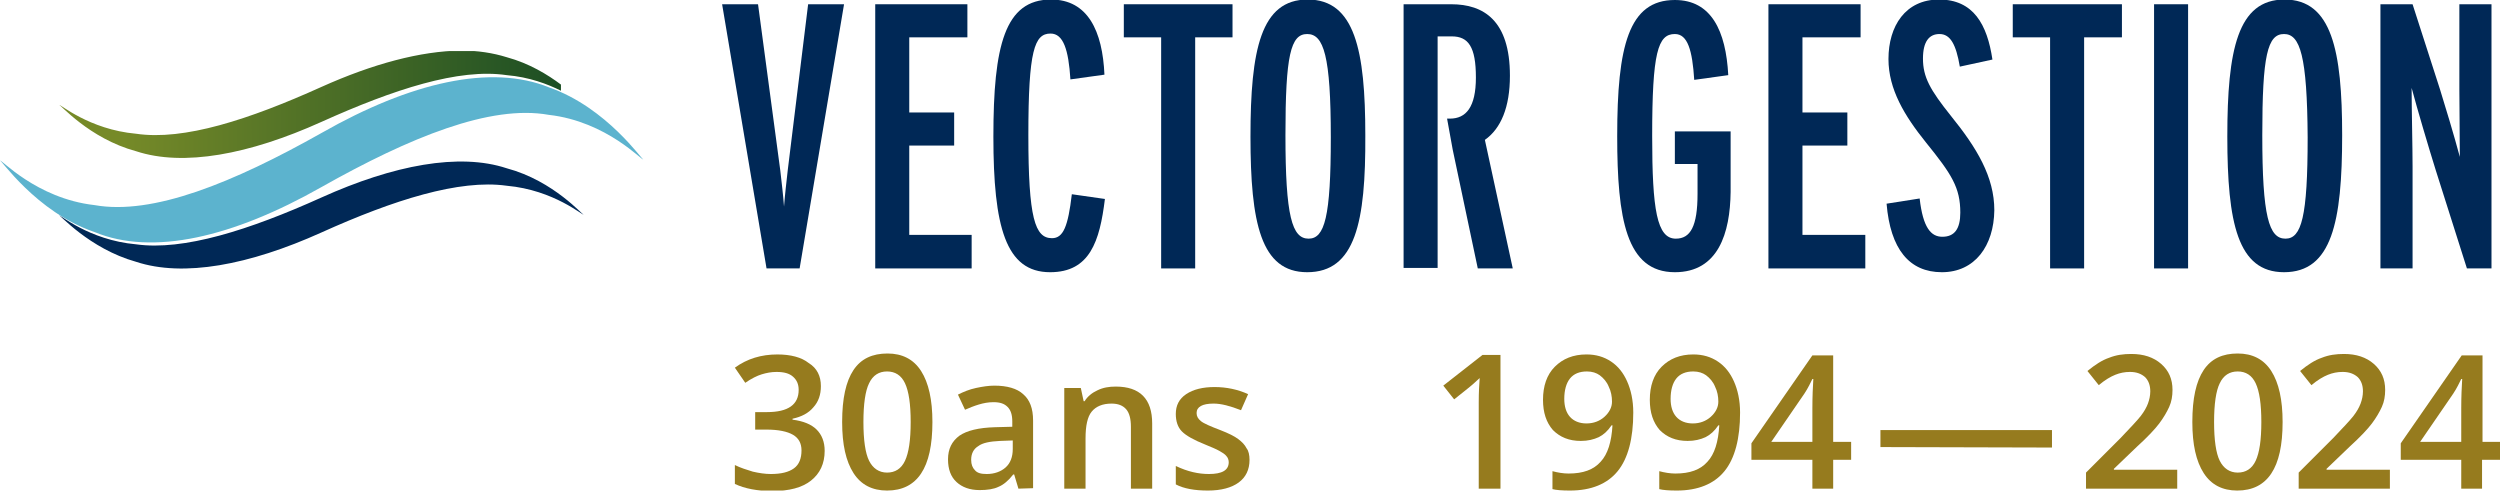
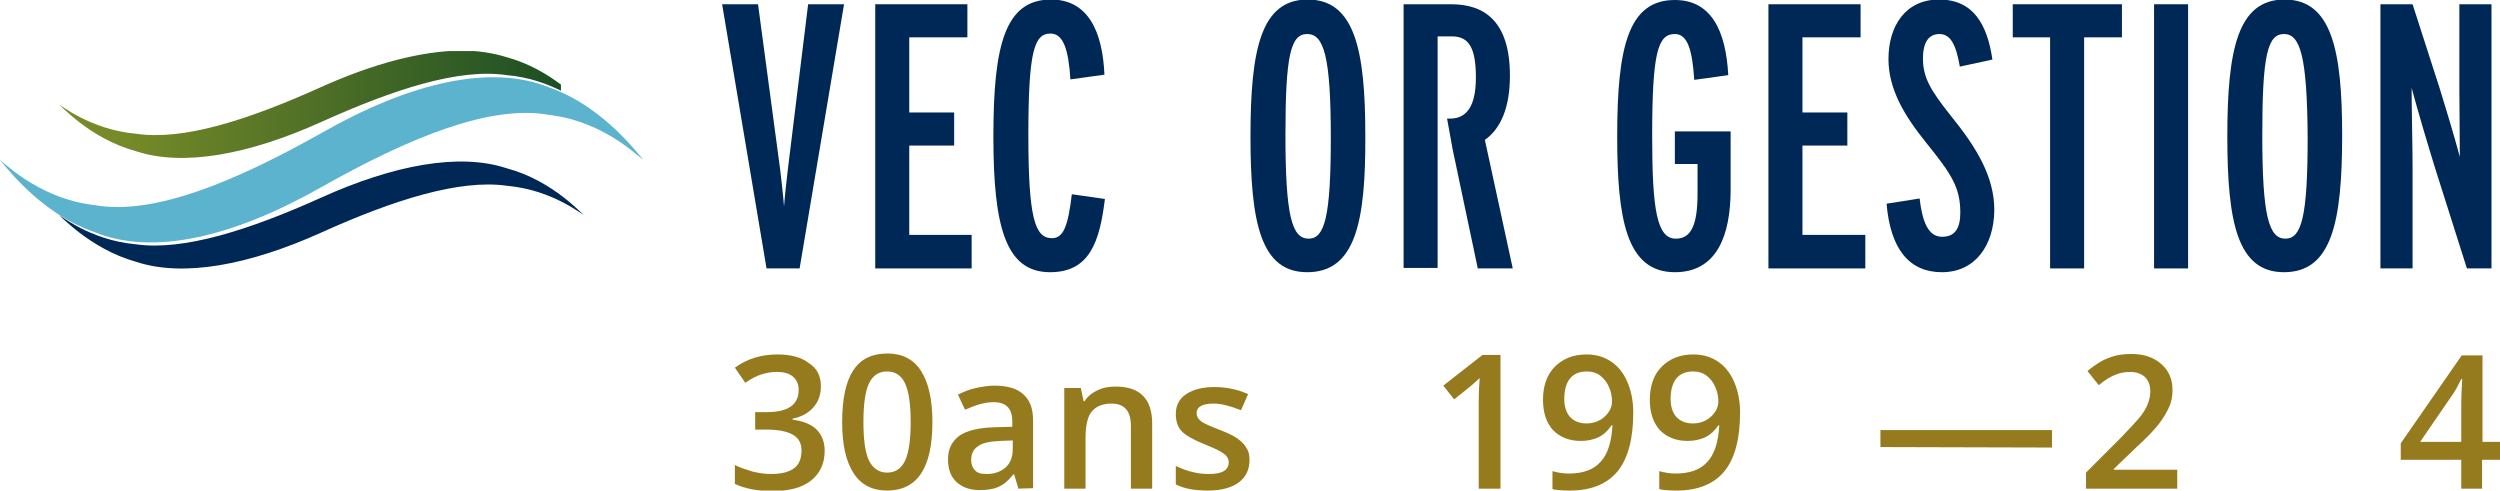
<svg xmlns="http://www.w3.org/2000/svg" xmlns:xlink="http://www.w3.org/1999/xlink" version="1.1" id="Calque_1" x="0px" y="0px" viewBox="0 0 529 103.8" style="enable-background:new 0 0 529 103.8;" xml:space="preserve">
  <style type="text/css"> .st0{fill:#967B1E;} .st1{fill:#002856;} .st2{fill:#5CB3CE;} .st3{clip-path:url(#SVGID_00000055703117180817079670000006955067129593470634_);fill:url(#SVGID_00000076585229374473408450000001737168632872837793_);} </style>
  <g>
    <path class="st0" d="M173.7,81.7c0,1.8-0.5,3.3-1.6,4.5c-1,1.2-2.5,2-4.4,2.4v0.2c2.3,0.3,4,1,5.1,2.1s1.7,2.6,1.7,4.5 c0,2.7-1,4.8-2.9,6.3s-4.6,2.2-8.2,2.2c-3.1,0-5.8-0.5-7.9-1.5v-4c1.2,0.6,2.5,1,3.8,1.4c1.3,0.3,2.6,0.5,3.8,0.5 c2.2,0,3.8-0.4,4.9-1.2s1.6-2.1,1.6-3.8c0-1.5-0.6-2.6-1.8-3.3c-1.2-0.7-3.1-1.1-5.6-1.1h-2.4v-3.7h2.5c4.5,0,6.7-1.6,6.7-4.7 c0-1.2-0.4-2.1-1.2-2.8c-0.8-0.7-1.9-1-3.5-1c-1.1,0-2.1,0.2-3.1,0.5s-2.2,0.9-3.5,1.8l-2.2-3.2c2.6-1.9,5.6-2.8,9-2.8 c2.8,0,5.1,0.6,6.6,1.8C172.9,77.9,173.7,79.6,173.7,81.7z" />
    <path class="st0" d="M197.3,89.3c0,4.9-0.8,8.5-2.4,10.9c-1.6,2.4-4,3.6-7.2,3.6c-3.1,0-5.5-1.2-7.1-3.7s-2.4-6-2.4-10.8 c0-5,0.8-8.6,2.4-11c1.6-2.4,4-3.5,7.2-3.5c3.1,0,5.5,1.2,7.1,3.7C196.5,81,197.3,84.6,197.3,89.3z M182.7,89.3 c0,3.8,0.4,6.6,1.2,8.2s2.1,2.5,3.8,2.5s3-0.8,3.8-2.5s1.2-4.4,1.2-8.2c0-3.8-0.4-6.5-1.2-8.2s-2.1-2.5-3.8-2.5s-3,0.8-3.8,2.5 C183.1,82.7,182.7,85.5,182.7,89.3z" />
    <path class="st0" d="M215.5,103.4l-0.9-3h-0.2c-1,1.3-2.1,2.2-3.1,2.6c-1,0.5-2.4,0.7-4,0.7c-2.1,0-3.7-0.6-4.9-1.7 s-1.8-2.7-1.8-4.8c0-2.2,0.8-3.8,2.4-5c1.6-1.1,4.1-1.7,7.5-1.8l3.7-0.1v-1.1c0-1.4-0.3-2.4-1-3.1s-1.6-1-3-1 c-1.1,0-2.1,0.2-3.1,0.5s-2,0.7-2.9,1.1l-1.5-3.2c1.2-0.6,2.4-1.1,3.8-1.4c1.4-0.3,2.7-0.5,3.9-0.5c2.7,0,4.8,0.6,6.1,1.8 c1.4,1.2,2.1,3,2.1,5.6v14.3L215.5,103.4L215.5,103.4z M208.8,100.3c1.6,0,3-0.5,4-1.4s1.5-2.2,1.5-3.9v-1.8l-2.7,0.1 c-2.1,0.1-3.7,0.4-4.6,1.1c-1,0.6-1.5,1.6-1.5,2.9c0,1,0.3,1.7,0.8,2.2C206.8,100.1,207.6,100.3,208.8,100.3z" />
    <path class="st0" d="M243.8,103.4h-4.5V90.3c0-1.6-0.3-2.9-1-3.7c-0.7-0.8-1.7-1.2-3.1-1.2c-1.9,0-3.3,0.6-4.2,1.7s-1.3,3-1.3,5.7 v10.6h-4.5V82.1h3.5l0.6,2.8h0.2c0.6-1,1.6-1.8,2.7-2.3c1.2-0.6,2.5-0.8,3.9-0.8c5.1,0,7.7,2.6,7.7,7.8L243.8,103.4L243.8,103.4z" />
    <path class="st0" d="M264.4,97.3c0,2.1-0.8,3.7-2.3,4.8s-3.7,1.7-6.5,1.7c-2.8,0-5.1-0.4-6.8-1.3v-3.9c2.5,1.2,4.8,1.7,7,1.7 c2.8,0,4.2-0.8,4.2-2.5c0-0.5-0.2-1-0.5-1.3c-0.3-0.4-0.8-0.7-1.5-1.1s-1.7-0.8-2.9-1.3c-2.5-1-4.1-1.9-5-2.8s-1.3-2.2-1.3-3.7 c0-1.8,0.7-3.2,2.2-4.2s3.5-1.5,6-1.5s4.9,0.5,7.1,1.5l-1.5,3.4c-2.3-0.9-4.2-1.4-5.8-1.4c-2.4,0-3.6,0.7-3.6,2 c0,0.7,0.3,1.2,0.9,1.7s2,1.1,4.1,1.9c1.8,0.7,3,1.3,3.8,1.9s1.4,1.2,1.8,2C264.2,95.4,264.4,96.3,264.4,97.3z" />
    <path class="st0" d="M317.4,103.4h-4.5V85.2c0-2.2,0.1-3.9,0.2-5.2c-0.3,0.3-0.7,0.6-1.1,1s-1.9,1.6-4.3,3.5l-2.3-2.9l8.3-6.5h3.8 v28.3H317.4z" />
    <path class="st0" d="M345.6,87.3c0,5.5-1.1,9.7-3.3,12.4c-2.2,2.7-5.6,4.1-10.1,4.1c-1.7,0-2.9-0.1-3.7-0.3v-3.8 c1.1,0.3,2.3,0.5,3.4,0.5c3.1,0,5.3-0.8,6.8-2.5c1.5-1.6,2.3-4.2,2.5-7.7H341c-0.8,1.2-1.7,2-2.7,2.5c-1.1,0.5-2.3,0.8-3.8,0.8 c-2.5,0-4.4-0.8-5.9-2.3c-1.4-1.6-2.1-3.7-2.1-6.4c0-2.9,0.8-5.3,2.5-7s3.9-2.6,6.7-2.6c2,0,3.7,0.5,5.2,1.5s2.6,2.4,3.4,4.2 S345.6,84.7,345.6,87.3z M335.8,78.6c-1.6,0-2.8,0.5-3.6,1.5s-1.2,2.5-1.2,4.3c0,1.6,0.4,2.9,1.2,3.8c0.8,0.9,2,1.4,3.5,1.4 s2.8-0.5,3.8-1.4s1.6-2,1.6-3.2c0-1.1-0.2-2.2-0.7-3.2c-0.4-1-1.1-1.8-1.9-2.4C337.8,78.9,336.9,78.6,335.8,78.6z" />
    <path class="st0" d="M368.2,87.3c0,5.5-1.1,9.7-3.3,12.4c-2.2,2.7-5.6,4.1-10.1,4.1c-1.7,0-2.9-0.1-3.7-0.3v-3.8 c1.1,0.3,2.3,0.5,3.4,0.5c3.1,0,5.3-0.8,6.8-2.5c1.5-1.6,2.3-4.2,2.5-7.7h-0.2c-0.8,1.2-1.7,2-2.7,2.5c-1.1,0.5-2.3,0.8-3.8,0.8 c-2.5,0-4.4-0.8-5.9-2.3c-1.4-1.6-2.1-3.7-2.1-6.4c0-2.9,0.8-5.3,2.5-7s3.9-2.6,6.7-2.6c2,0,3.7,0.5,5.2,1.5s2.6,2.4,3.4,4.2 S368.2,84.7,368.2,87.3z M358.3,78.6c-1.6,0-2.8,0.5-3.6,1.5s-1.2,2.5-1.2,4.3c0,1.6,0.4,2.9,1.2,3.8c0.8,0.9,2,1.4,3.5,1.4 s2.8-0.5,3.8-1.4s1.6-2,1.6-3.2c0-1.1-0.2-2.2-0.7-3.2c-0.4-1-1.1-1.8-1.9-2.4C360.3,78.9,359.4,78.6,358.3,78.6z" />
-     <path class="st0" d="M391.7,97.3h-3.8v6.1h-4.4v-6.1h-12.9v-3.5l12.9-18.6h4.4v18.3h3.8V97.3z M383.5,93.5v-7.1 c0-2.5,0.1-4.6,0.2-6.2h-0.2c-0.4,0.8-0.9,1.9-1.7,3.1l-7,10.2H383.5z" />
    <path class="st0" d="M397.9,94.6V91h36.3v3.7L397.9,94.6L397.9,94.6z" />
    <path class="st0" d="M460.5,103.4h-19.1V100l7.3-7.3c2.1-2.2,3.6-3.8,4.3-4.7c0.7-0.9,1.2-1.8,1.5-2.6c0.3-0.8,0.5-1.7,0.5-2.6 c0-1.3-0.4-2.3-1.1-3c-0.8-0.7-1.8-1.1-3.2-1.1c-1.1,0-2.1,0.2-3.1,0.6s-2.2,1.1-3.5,2.2l-2.4-3c1.6-1.3,3.1-2.3,4.6-2.8 c1.5-0.6,3-0.8,4.7-0.8c2.6,0,4.7,0.7,6.3,2.1s2.4,3.2,2.4,5.5c0,1.3-0.2,2.5-0.7,3.6s-1.2,2.3-2.1,3.5s-2.5,2.9-4.7,4.9l-4.9,4.7 v0.2h13.4v4H460.5z" />
-     <path class="st0" d="M483,89.3c0,4.9-0.8,8.5-2.4,10.9s-4,3.6-7.2,3.6c-3.1,0-5.5-1.2-7.1-3.7s-2.4-6-2.4-10.8c0-5,0.8-8.6,2.4-11 s4-3.5,7.2-3.5c3.1,0,5.5,1.2,7.1,3.7S483,84.6,483,89.3z M468.5,89.3c0,3.8,0.4,6.6,1.2,8.2s2.1,2.5,3.8,2.5s3-0.8,3.8-2.5 s1.2-4.4,1.2-8.2c0-3.8-0.4-6.5-1.2-8.2c-0.8-1.7-2.1-2.5-3.8-2.5s-3,0.8-3.8,2.5C468.9,82.7,468.5,85.5,468.5,89.3z" />
-     <path class="st0" d="M505.5,103.4h-19.1V100l7.3-7.3c2.1-2.2,3.6-3.8,4.3-4.7c0.7-0.9,1.2-1.8,1.5-2.6c0.3-0.8,0.5-1.7,0.5-2.6 c0-1.3-0.4-2.3-1.1-3c-0.8-0.7-1.8-1.1-3.2-1.1c-1.1,0-2.1,0.2-3.1,0.6s-2.2,1.1-3.5,2.2l-2.4-3c1.6-1.3,3.1-2.3,4.6-2.8 c1.5-0.6,3-0.8,4.7-0.8c2.6,0,4.7,0.7,6.3,2.1s2.4,3.2,2.4,5.5c0,1.3-0.2,2.5-0.7,3.6s-1.2,2.3-2.1,3.5s-2.5,2.9-4.7,4.9l-4.9,4.7 v0.2h13.4v4H505.5z" />
    <path class="st0" d="M529,97.3h-3.8v6.1h-4.4v-6.1H508v-3.5l12.9-18.6h4.4v18.3h3.8v3.8H529z M520.8,93.5v-7.1 c0-2.5,0.1-4.6,0.2-6.2h-0.2c-0.4,0.8-0.9,1.9-1.7,3.1l-7,10.2H520.8z" />
  </g>
  <g>
    <g>
      <path class="st1" d="M169.2,56.8h-7l-9.4-55.9h7.6l4.7,35.1c0.3,2.6,0.6,5.1,0.8,7.7c0.2-2.6,0.5-5.1,0.8-7.8l4.3-35h7.6 L169.2,56.8z" />
    </g>
    <polygon class="st1" points="185.2,56.8 185.2,0.9 204.7,0.9 204.7,7.9 192.4,7.9 192.4,23.8 201.9,23.8 201.9,30.8 192.4,30.8 192.4,49.7 205.6,49.7 205.6,56.8 " />
    <g>
      <path class="st1" d="M222.2,57.6c-9.4,0-12-9.6-12-28.7c0-19.2,2.4-29,12.2-29c7.8,0,10.9,6.7,11.3,15.9l-7.2,1 c-0.4-6.3-1.5-9.7-4.2-9.7c-3.4,0-4.7,3.5-4.7,21.5c0,17.6,1.4,21.8,5,21.8c2.4,0,3.4-2.5,4.2-9.3l7,1 C232.7,51.1,230.6,57.6,222.2,57.6" />
    </g>
-     <polygon class="st1" points="252.9,7.9 252.9,56.8 245.7,56.8 245.7,7.9 237.8,7.9 237.8,0.9 260.8,0.9 260.8,7.9 " />
    <g>
      <path class="st1" d="M276.6,7.2c-3.5,0-4.6,4.5-4.6,21.4c0,17.2,1.4,21.9,4.9,21.9c3.4,0,4.7-4.6,4.7-21.4 C281.6,11.8,280.1,7.2,276.6,7.2 M276.6,57.6c-9.8,0-12-10.4-12-28.7c0-18.4,2.2-29,12.1-29c10,0,12.2,10.8,12.2,28.7 C289,47,286.8,57.6,276.6,57.6" />
      <path class="st1" d="M354.4,57.6c-10.3,0-12.2-11.3-12.2-28.8c0-19,2.4-28.8,12.2-28.8c7.7,0,10.8,6.5,11.3,15.9l-7.2,1 c-0.4-6.3-1.4-9.7-4.1-9.7c-3.6,0-4.8,3.9-4.8,21.6c0,15.6,1,21.7,5,21.7c3.1,0,4.6-2.6,4.6-9.5v-6.3h-4.8v-6.9h11.8v12.8 C366.1,49.3,363.6,57.6,354.4,57.6" />
    </g>
    <polygon class="st1" points="374.2,56.8 374.2,0.9 393.7,0.9 393.7,7.9 381.4,7.9 381.4,23.8 390.9,23.8 390.9,30.8 381.4,30.8 381.4,49.7 394.7,49.7 394.7,56.8 " />
    <g>
      <path class="st1" d="M410.9,57.6c-6.9,0-10.9-4.9-11.7-14.5l7-1.1c0.7,6.2,2.4,8.1,4.8,8.1c2.6,0,3.8-1.7,3.8-5.1 c0-5.3-1.8-8.1-7.3-14.9c-4.5-5.6-7.9-11.2-7.9-17.6c0-7,3.6-12.6,10.7-12.6c7.3,0,10.2,5.3,11.3,12.7l-6.9,1.5 c-0.8-4.7-2-6.9-4.3-6.9c-2.2,0-3.5,1.6-3.5,5.2c0,3.9,1.5,6.6,5.9,12.1c5.5,6.8,9.2,12.9,9.2,20C421.9,52,417.9,57.6,410.9,57.6" />
    </g>
    <polygon class="st1" points="441,7.9 441,56.8 433.8,56.8 433.8,7.9 425.9,7.9 425.9,0.9 449,0.9 449,7.9 " />
    <rect x="455.8" y="0.9" class="st1" width="7.2" height="55.9" />
    <g>
      <path class="st1" d="M483.3,7.2c-3.5,0-4.6,4.5-4.6,21.4c0,17.2,1.4,21.9,4.9,21.9c3.4,0,4.7-4.6,4.7-21.4 C488.2,11.8,486.7,7.2,483.3,7.2 M483.3,57.6c-9.8,0-12-10.4-12-28.7c0-18.4,2.2-29,12.1-29c10,0,12.2,10.8,12.2,28.7 C495.6,47,493.4,57.6,483.3,57.6" />
      <path class="st1" d="M522,56.8L515.4,36c-1.5-4.8-3.9-12.9-5.1-17.4c0,4.4,0.2,12.5,0.2,16.6v21.6h-6.8V0.9h6.8l5.8,18 c1,3.2,3,9.8,4.2,14.3c0-4-0.1-11.3-0.1-14.2V0.9h6.8v55.9C527.2,56.8,522,56.8,522,56.8z" />
      <path class="st1" d="M306.2,25.1h0.6c3.4,0,5.5-2.4,5.5-8.7c0-6.5-1.6-8.7-5.1-8.7h-3v17.4v6.5v25.1H297V0.9h10.1 c6.8,0,12.4,3.4,12.4,15.1c0,6.7-1.9,11.2-5.3,13.6l5.9,27.2h-7.4l-5.3-25.1" />
      <path class="st2" d="M136.1,33.7c0,0.6-7.6-8-20-9.4C103.8,22.1,86.8,29,68,39.6c-18.7,10.6-35.7,14.6-48,9.5 C7.6,44.9,0,33.4,0,34c0-0.6,7.6,8,20,9.4c12.3,2.2,29.3-4.7,48.1-15.3c18.8-10.7,35.8-14.6,48.1-9.6 C128.5,22.8,136.1,34.2,136.1,33.7" />
    </g>
    <g>
      <g>
        <defs>
          <path id="SVGID_1_" d="M12.6,22.3L12.6,22.3L12.6,22.3 M12.6,22.3L12.6,22.3L12.6,22.3 M12.6,22.3L12.6,22.3 M12.6,22.3 L12.6,22.3L12.6,22.3 M12.6,22.3C12.6,22.2,12.6,22.2,12.6,22.3C12.6,22.2,12.6,22.2,12.6,22.3 M68,18.4 c-15.3,6.9-29.1,11.4-39.2,9.9c-10-0.9-16.2-6.4-16.3-6.1c0.1-0.3,6.3,7.1,16.3,9.8c10,3.3,23.9,0.7,39.2-6.2 s29.1-11.4,39.2-9.9c4.8,0.4,8.7,1.9,11.5,3.3v-1.3c-2.8-2.1-6.7-4.5-11.5-5.8c-2.9-0.9-6.1-1.4-9.6-1.4 C89,10.8,78.9,13.5,68,18.4" />
        </defs>
        <clipPath id="SVGID_00000139998259878914597630000004518113607498296247_">
          <use xlink:href="#SVGID_1_" style="overflow:visible;" />
        </clipPath>
        <linearGradient id="SVGID_00000026884912730104883800000013855815005781826211_" gradientUnits="userSpaceOnUse" x1="-310.526" y1="300.824" x2="-310.228" y2="300.824" gradientTransform="matrix(334.097 0 0 334.097 103764.414 -100481.102)">
          <stop offset="0" style="stop-color:#768A28" />
          <stop offset="6.179780e-02" style="stop-color:#768A28" />
          <stop offset="0.994" style="stop-color:#1D4F24" />
          <stop offset="1" style="stop-color:#1D4F24" />
        </linearGradient>
        <rect x="12.6" y="10.8" style="clip-path:url(#SVGID_00000139998259878914597630000004518113607498296247_);fill:url(#SVGID_00000026884912730104883800000013855815005781826211_);" width="106.1" height="24.5" />
      </g>
    </g>
    <g>
      <path class="st1" d="M123.5,45.4c0,0.4-6.2-5.2-16.3-6.1c-10-1.4-23.9,3-39.2,9.9s-29.2,9.5-39.2,6.2c-10-2.8-16.3-10.2-16.3-9.8 c0-0.4,6.2,5.2,16.3,6.1c10,1.4,23.9-3,39.2-9.9s29.2-9.5,39.2-6.2C117.3,38.3,123.5,45.8,123.5,45.4" />
    </g>
  </g>
</svg>